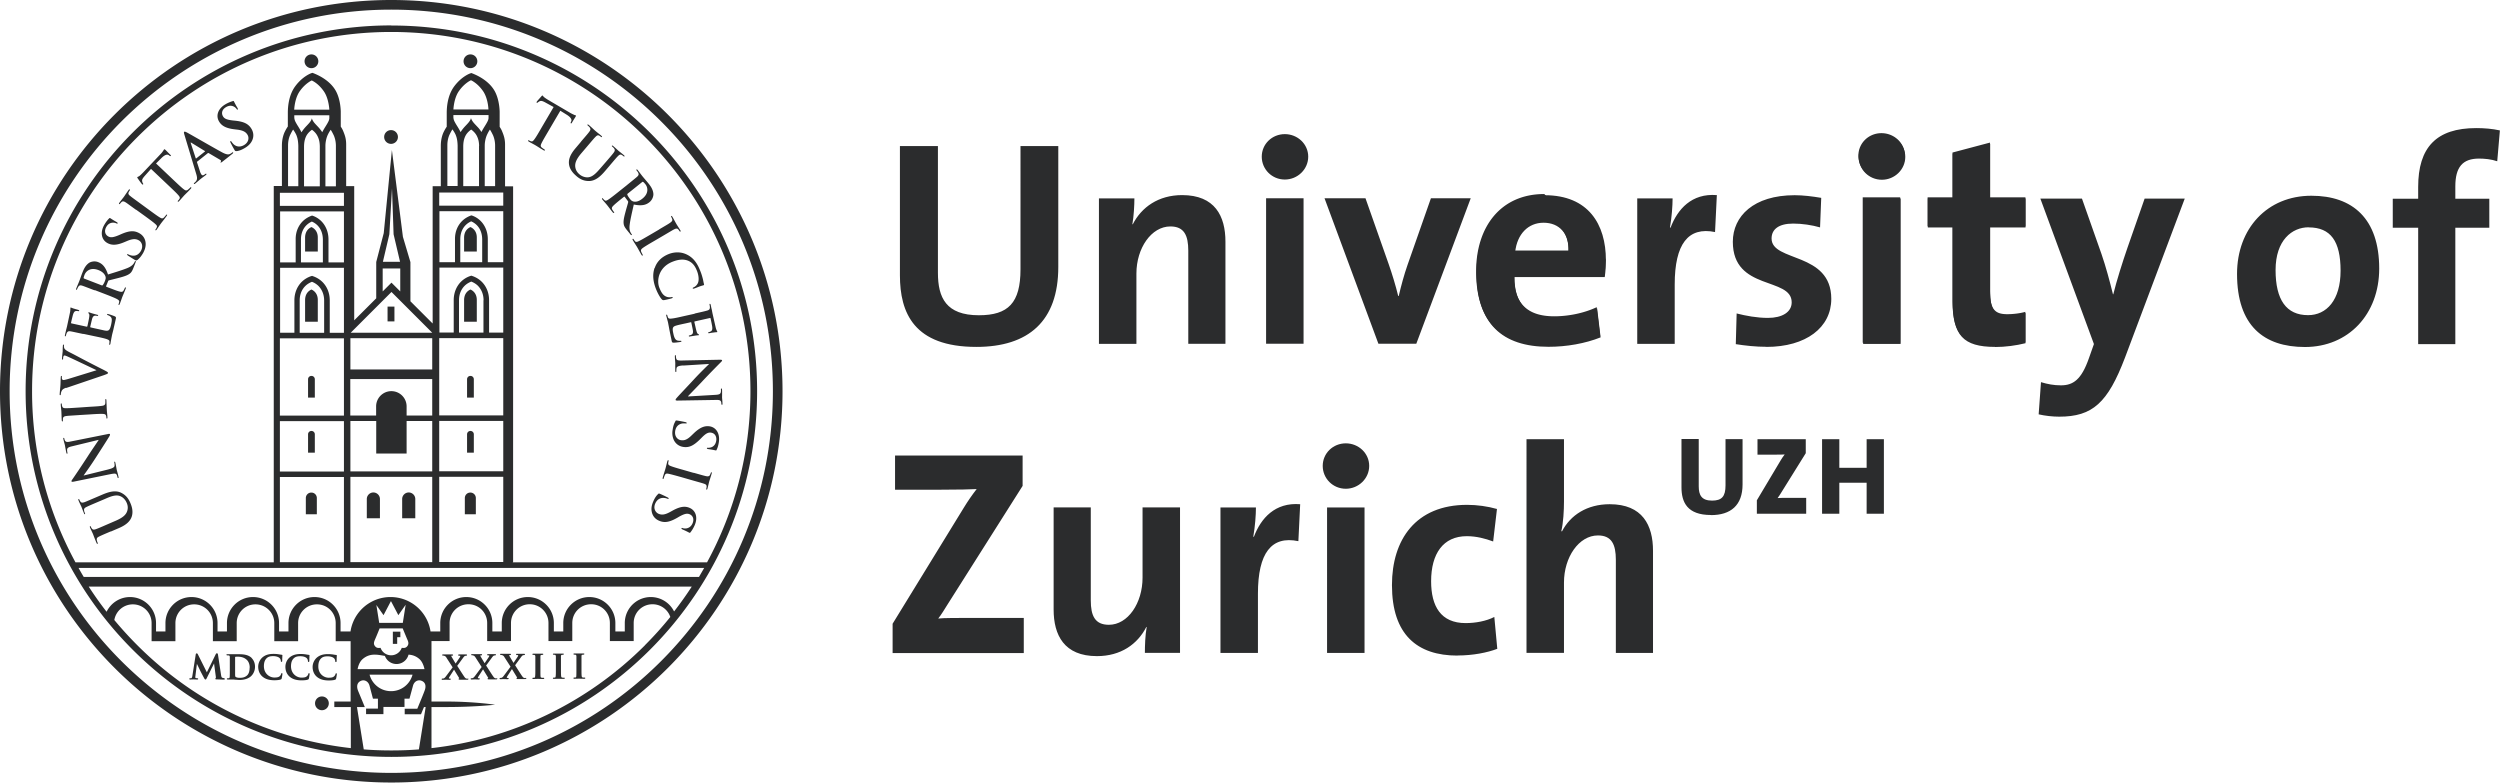
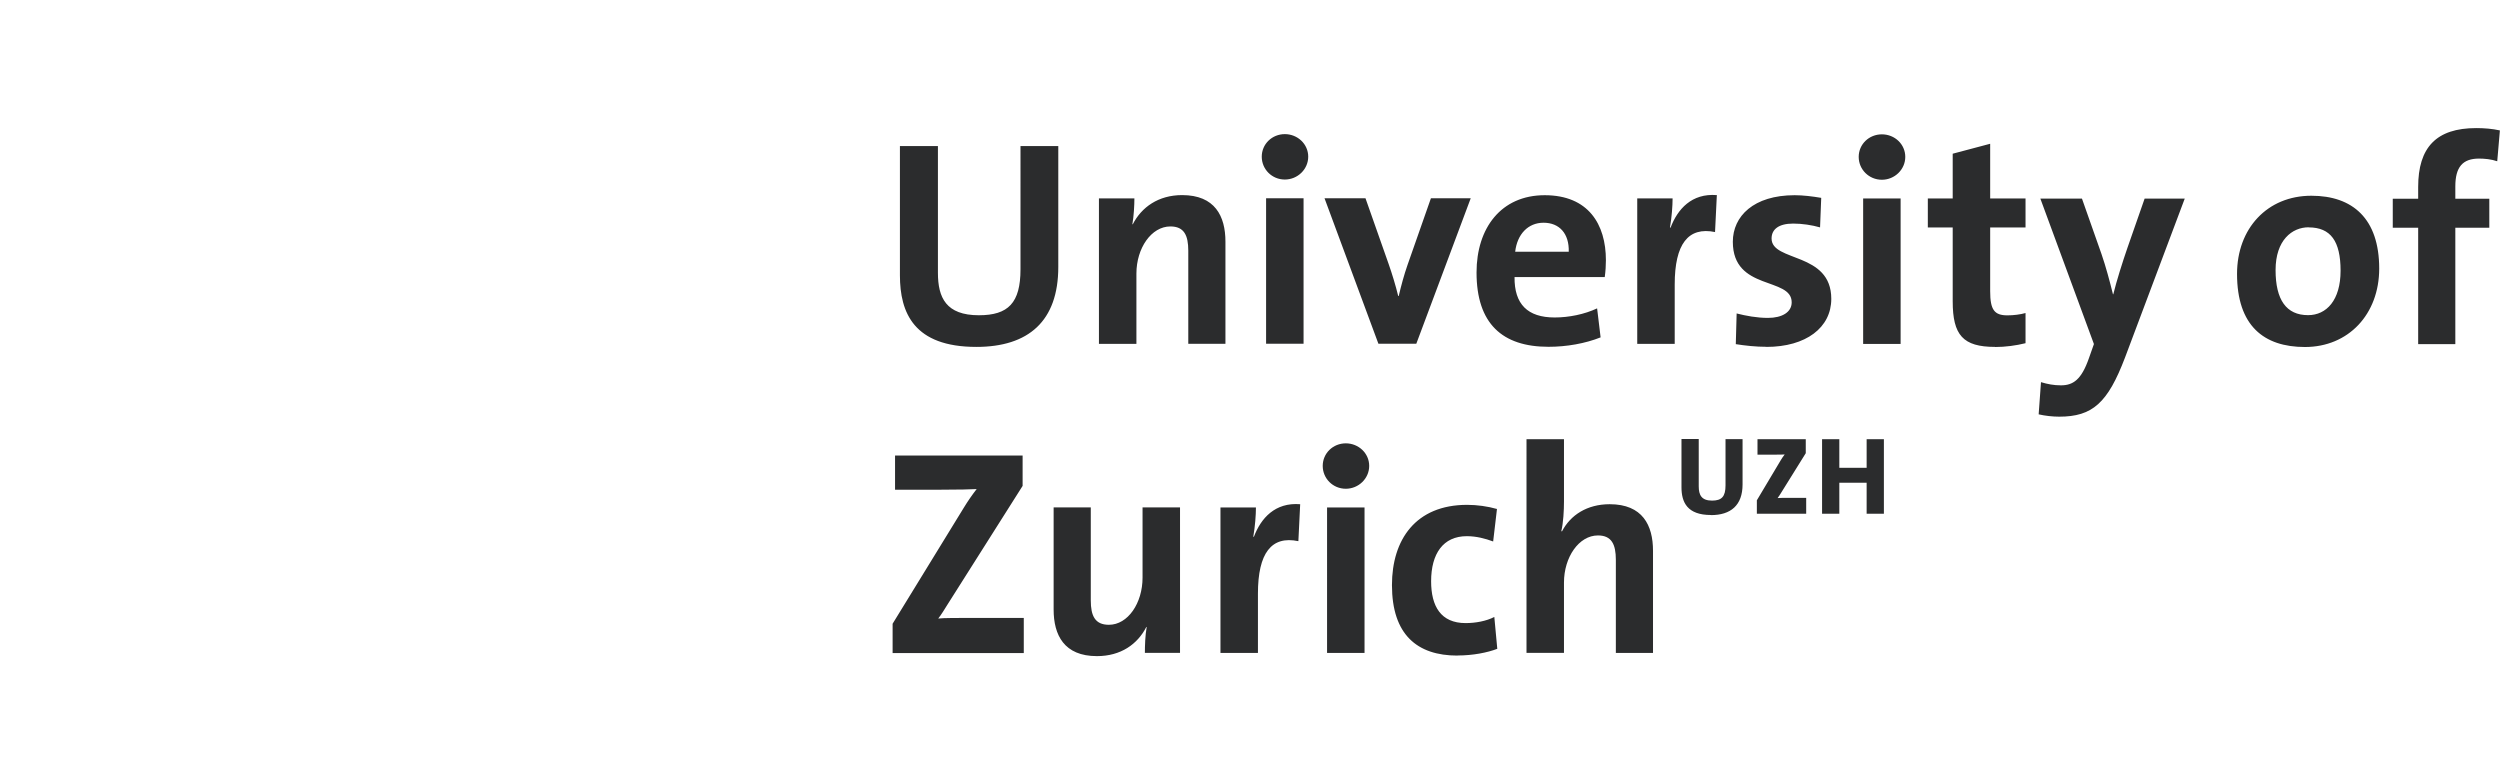
<svg xmlns="http://www.w3.org/2000/svg" id="Layer_2" data-name="Layer 2" viewBox="0 0 236.16 73.93">
  <defs>
    <style>.cls-1{fill:#2b2c2d}</style>
  </defs>
  <g id="Layer_1-2" data-name="Layer 1">
    <path class="cls-1" d="M84.32 61.68v-2.76l6.72-10.95c.39-.64.77-1.19 1.22-1.77-.66.03-1.55.06-3.4.06h-4.31v-3.23H96.6v2.87l-7.11 11.23c-.28.44-.52.86-.86 1.3.47-.06 1.74-.06 4.04-.06h4.04v3.32H84.32Zm23.83 0c0-.63.03-1.71.17-2.43l-.03-.03c-.83 1.63-2.41 2.76-4.67 2.76-3.1 0-4.09-1.99-4.09-4.4v-9.65h3.51v8.79c0 1.44.39 2.3 1.71 2.3 1.8 0 3.18-2.05 3.18-4.45v-6.64h3.54v13.74h-3.32Zm14.49-10.56c-2.54-.53-3.81 1.13-3.81 4.95v5.61h-3.54V47.94h3.35c0 .69-.08 1.8-.25 2.76h.06c.66-1.74 1.99-3.26 4.37-3.07l-.17 3.48Zm4.49-4.95c-1.22 0-2.18-.97-2.18-2.16s.97-2.13 2.18-2.13 2.21.94 2.21 2.13-1 2.16-2.21 2.16m-1.77 1.77h3.54v13.74h-3.54V47.94Zm12.32 13.99c-3.82 0-6.19-1.99-6.19-6.66 0-4.29 2.24-7.58 7.1-7.58.94 0 1.94.14 2.82.39l-.36 3.07c-.75-.28-1.6-.5-2.49-.5-2.24 0-3.37 1.66-3.37 4.26 0 2.35.91 3.95 3.26 3.95.94 0 1.96-.19 2.71-.58l.28 3.01c-.94.36-2.3.63-3.76.63m14.96-.25v-8.79c0-1.44-.39-2.3-1.69-2.3-1.8 0-3.21 2.05-3.21 4.45v6.64h-3.54V41.49h3.54v5.89c0 .83-.06 1.99-.25 2.79l.06.03c.8-1.55 2.38-2.57 4.51-2.57 3.1 0 4.09 1.99 4.09 4.4v9.65h-3.51Zm8.98-13.02c-2.24 0-2.78-1.21-2.78-2.62v-4.56h1.63v4.47c0 .82.26 1.35 1.26 1.35.92 0 1.27-.39 1.27-1.44v-4.37h1.61v4.28c0 1.98-1.12 2.9-2.99 2.9m4.34-.13v-1.27l2.26-3.79c.11-.19.24-.37.37-.54-.19.01-.42.02-1.11.02h-1.46v-1.46h4.56v1.32l-2.39 3.84c-.08.14-.17.25-.27.4.13-.02.53-.02 1.37-.02h1.33v1.5h-4.67Zm10.37 0V45.6h-2.58v2.93h-1.63v-7.04h1.63v2.7h2.58v-2.7h1.63v7.04h-1.63Zm-84.1-15.76c-5.89 0-7.22-3.21-7.22-6.77V13.8h3.59v11.97c0 2.35.77 4.01 3.87 4.01 2.77 0 3.93-1.16 3.93-4.34V13.8h3.57v11.42c0 5.12-2.82 7.55-7.74 7.55m20.02-.3v-8.79c0-1.44-.39-2.29-1.69-2.29-1.8 0-3.21 2.05-3.21 4.45v6.64h-3.54V18.74h3.35c0 .64-.06 1.71-.19 2.43l.03.03c.83-1.63 2.43-2.77 4.67-2.77 3.1 0 4.09 1.99 4.09 4.4v9.65h-3.51Zm9.12-15.51c-1.22 0-2.18-.97-2.18-2.16s.97-2.13 2.18-2.13 2.21.94 2.21 2.13-1 2.16-2.21 2.16m-1.77 1.77h3.54v13.74h-3.54V18.73Zm14.21 13.74h-3.6l-5.09-13.74h3.87l2.18 6.19c.33.94.67 2.05.91 3.04h.05c.22-.94.5-1.99.83-2.93l2.21-6.3h3.76l-5.14 13.74Zm17.78-6.3h-8.52c-.03 2.57 1.24 3.82 3.79 3.82 1.35 0 2.82-.3 4.01-.86l.33 2.74c-1.46.58-3.21.89-4.92.89-4.37 0-6.8-2.19-6.8-7.02 0-4.2 2.32-7.3 6.44-7.3s5.78 2.74 5.78 6.14c0 .47-.03 1.02-.11 1.6m-5.78-5.14c-1.46 0-2.49 1.08-2.68 2.74h5.06c.05-1.71-.88-2.74-2.38-2.74m16.2.88c-2.54-.52-3.81 1.13-3.81 4.95v5.61h-3.54V18.74H158c0 .69-.08 1.8-.25 2.76h.06c.66-1.74 1.99-3.26 4.37-3.07l-.17 3.48Zm4.84 10.84c-1 0-1.99-.11-2.88-.25l.08-2.9c.86.22 1.91.42 2.96.42 1.35 0 2.24-.55 2.24-1.47 0-2.43-5.56-1.05-5.56-5.72 0-2.41 1.96-4.4 5.84-4.4.8 0 1.68.11 2.51.25l-.11 2.79c-.77-.22-1.69-.36-2.54-.36-1.38 0-2.04.55-2.04 1.41 0 2.24 5.64 1.24 5.64 5.7 0 2.71-2.38 4.54-6.14 4.54m10.92-15.79c-1.22 0-2.19-.97-2.19-2.16s.97-2.13 2.19-2.13 2.21.94 2.21 2.13-1 2.16-2.21 2.16M176 18.75h3.54v13.74H176V18.75Zm12.47 14.02c-3.04 0-4.01-1.11-4.01-4.31v-6.97h-2.35v-2.74h2.35v-4.23l3.54-.94v5.17h3.34v2.74H188v6.03c0 1.77.41 2.27 1.63 2.27.58 0 1.22-.08 1.71-.22v2.85c-.88.22-1.91.36-2.88.36m12.28.99c-1.63 4.29-3.07 5.59-6.22 5.59-.61 0-1.35-.08-1.94-.22l.22-3.04c.63.19 1.22.3 1.88.3 1.16 0 1.94-.53 2.65-2.57l.47-1.33-5.06-13.74h3.93l1.85 5.25c.41 1.19.77 2.54 1.08 3.79h.03c.3-1.24.88-3.07 1.33-4.37l1.63-4.67h3.79l-5.64 15.01Zm17-.99c-3.9 0-6.42-2.02-6.42-6.91 0-4.28 2.85-7.38 7.02-7.38 3.9 0 6.41 2.16 6.41 6.88 0 4.31-2.9 7.41-7.02 7.41m.36-11.31c-1.58 0-3.13 1.22-3.13 4.04s1.02 4.26 3.07 4.26c1.74 0 3.07-1.41 3.07-4.2s-.94-4.09-3.01-4.09m17.8-6.25c-.55-.19-1.19-.25-1.71-.25-1.55 0-2.24.8-2.24 2.63v1.16h3.21v2.74h-3.21v11h-3.51v-11h-2.4v-2.74h2.4v-1.11c0-3.73 1.71-5.56 5.48-5.56.75 0 1.52.06 2.24.22l-.25 2.9Z" />
-     <path class="cls-1" d="M10.46 50.2c-.8.34-.95.41-1.11.49-.18.09-.24.17-.2.36 0 .05.04.14.07.21.02.06.03.09-.01.11-.04.02-.06-.01-.1-.1-.12-.28-.25-.62-.31-.78-.05-.13-.21-.45-.29-.64-.03-.08-.04-.12 0-.14.04-.02.06.01.08.06.02.06.04.09.08.15.09.13.2.13.38.07.17-.06.32-.12 1.12-.47l.74-.32c.77-.33 1.02-.62 1.12-.97.09-.32.01-.57-.07-.75-.1-.23-.3-.49-.6-.61-.41-.17-.9.02-1.44.26l-.66.28c-.8.34-.95.41-1.11.49-.18.09-.24.17-.2.36 0 .05.04.14.07.2.02.06.03.09 0 .11-.04.02-.06-.02-.09-.09-.11-.27-.24-.61-.24-.61-.03-.06-.19-.39-.27-.59-.03-.07-.04-.12 0-.13.04-.02.06.01.09.07.02.06.04.09.08.15.09.13.19.13.38.07.17-.06.32-.13 1.12-.47l.56-.24c.59-.25 1.23-.46 1.8-.18.48.24.7.59.85.93.12.28.32.79.14 1.33-.13.37-.43.74-1.2 1.07l-.77.33Zm-.22-5.86c.43-.11.56-.21.58-.33.01-.1 0-.21-.02-.3-.01-.06-.01-.1.02-.1.04 0 .07.04.08.12.08.36.11.59.14.7.01.05.09.31.15.6.02.07.02.12-.03.13-.03 0-.05-.02-.06-.08-.02-.07-.04-.17-.08-.24-.08-.14-.24-.12-.73-.02l-3.33.68c-.11.02-.19.02-.21-.03-.01-.06.05-.13.13-.25.06-.08.78-1.14 1.42-2.13.3-.47.94-1.4 1.01-1.51v-.03l-2.51.61c-.34.08-.44.15-.46.3-.01.09.01.22.03.3.01.07 0 .09-.03.1-.04.01-.06-.05-.08-.13-.06-.29-.11-.56-.13-.68-.01-.06-.08-.27-.14-.55-.02-.07-.02-.13.02-.14.03 0 .06.02.07.09.01.06.02.1.05.16.08.15.21.17.52.1L10.2 41c.12-.03.18-.02.19.03.01.06-.03.14-.08.22-.26.43-.83 1.31-1.28 2.01-.47.74-1.04 1.52-1.12 1.64v.02l2.34-.58Zm-2.77-5.13c-.87.06-1.03.06-1.21.09-.19.02-.29.09-.31.21-.01.06-.01.14-.01.21 0 .06 0 .09-.05.09-.03 0-.05-.04-.06-.13-.01-.22-.02-.58-.03-.75 0-.14-.05-.48-.06-.7 0-.07 0-.12.04-.12.05 0 .06.03.06.09s.01.1.03.17c.04.15.14.19.34.19.18 0 .34 0 1.21-.06l1.01-.07c.56-.03 1.01-.06 1.25-.1.15-.03.25-.07.27-.25 0-.08.01-.21 0-.29 0-.06.01-.09.04-.09.04 0 .06.04.06.11.02.38.03.74.04.89 0 .13.05.49.06.72 0 .07-.01.12-.05.12-.03 0-.05-.02-.05-.09 0-.09-.02-.15-.04-.2-.03-.11-.13-.14-.3-.15-.24-.01-.69.01-1.25.05l-1.01.06Zm-1.23-2.58c-.32.11-.39.21-.46.41-.03.09-.03.18-.04.22 0 .05-.02.07-.06.07-.05 0-.05-.07-.04-.15.02-.3.06-.63.07-.83.01-.14.01-.42.03-.71 0-.07.02-.13.06-.13.04 0 .05.04.04.09 0 .09 0 .18.03.23.03.04.06.06.12.07.07 0 .24-.04.45-.1l2.66-.82v-.02c-.61-.29-2.41-1.15-2.78-1.31-.07-.03-.16-.06-.21-.07-.05 0-.09.02-.11.07-.03.07-.04.15-.04.23 0 .05-.01.1-.05.09-.05 0-.05-.06-.05-.16.02-.29.05-.53.06-.6 0-.1 0-.37.02-.54 0-.07.02-.12.06-.12.04 0 .05.04.04.09 0 .06-.01.18.05.29.05.08.14.17.49.35.52.26.82.43 1.51.79.81.42 1.42.73 1.7.87.32.17.41.21.41.29 0 .07-.09.1-.36.2l-3.59 1.22Zm1.62-5.08c-.85-.18-1.01-.22-1.19-.25-.19-.03-.29 0-.37.17-.02.04-.05.14-.07.21-.01.06-.03.09-.07.09-.04 0-.04-.05-.02-.13.03-.15.07-.31.1-.45.04-.15.07-.27.09-.35.04-.18.28-1.3.3-1.41.01-.11.02-.2.02-.25v-.1c0-.03.03-.03.06-.02.04 0 .1.05.36.12.05.02.3.08.36.11.03.01.06.03.05.07 0 .04-.04.04-.09.03-.04 0-.13-.02-.21-.01-.11.02-.19.06-.28.33-.03.09-.17.68-.19.79 0 .03 0 .04.05.05l1.42.31s.06 0 .07-.03c.03-.12.17-.77.18-.9.02-.14.02-.22-.03-.29-.04-.05-.06-.08-.05-.11 0-.02.02-.04.05-.03.03 0 .12.05.4.13l.37.1c.04.01.11.02.1.07 0 .04-.03.05-.06.04-.06 0-.13-.02-.21-.02-.12 0-.22.06-.29.27-.03.1-.16.66-.19.79 0 .03.02.04.05.05l.44.1c.19.04.71.16.87.19.39.07.49 0 .62-.57.03-.15.08-.38.05-.54-.04-.16-.14-.25-.36-.34-.06-.02-.08-.04-.07-.08.01-.04.06-.04.11-.02.13.03.5.16.61.21.14.07.13.12.08.33-.09.42-.17.73-.22.97-.06.24-.11.41-.14.58-.01.06-.04.19-.06.32-.03.13-.05.28-.07.39-.02.07-.04.11-.08.1-.03 0-.04-.03-.03-.1.02-.08.02-.15.02-.21 0-.12-.11-.17-.27-.23-.23-.08-.67-.17-1.19-.28l-.99-.21Zm1.06-4.13c-.81-.31-.96-.37-1.14-.43-.19-.06-.29-.05-.39.11-.03.04-.07.13-.1.2-.02.06-.05.09-.08.07-.04-.01-.03-.06 0-.14.11-.28.26-.61.3-.73.07-.18.21-.6.28-.76.13-.34.3-.68.61-.9.16-.11.52-.22.87-.08.4.15.7.46.93 1.17.78-.24 1.4-.43 1.86-.62.43-.18.55-.39.6-.46.03-.06.06-.1.07-.14.02-.04.04-.06.07-.05.04.02.04.06.01.12l-.2.51c-.12.3-.19.42-.32.53-.21.18-.54.29-1.07.43-.38.1-.84.21-.94.24-.04.01-.06.04-.07.08l-.19.46s0 .05.03.06l.08.03c.5.19.92.36 1.16.42.16.04.29.06.38-.09.04-.08.1-.19.12-.25.02-.04.04-.06.07-.05.04.01.04.06.01.13-.12.31-.29.7-.32.78-.04.1-.15.44-.24.66-.03.07-.06.1-.09.09-.03-.01-.03-.04-.01-.1.03-.08.04-.15.05-.2.02-.12-.09-.19-.23-.27-.21-.11-.64-.28-1.13-.47l-.94-.36Zm.67-.47c.06.02.08.02.11-.01.08-.1.16-.25.21-.39.08-.21.09-.29.06-.41-.06-.21-.24-.46-.68-.63-.76-.29-1.17.12-1.3.44-.05.13-.08.23-.09.29 0 .04.01.06.06.08l1.63.63Zm3.38-2.39c-.08.06-.11.06-.22 0-.27-.16-.56-.35-.64-.4-.07-.05-.12-.09-.1-.13.03-.04.07-.02.11 0 .07.04.18.08.28.1.43.1.73-.12.91-.43.25-.45.07-.84-.19-.99-.24-.14-.52-.19-1.08.04l-.31.13c-.74.31-1.2.3-1.6.07-.55-.31-.68-1-.29-1.69.18-.32.35-.51.46-.62.04-.04.07-.06.1-.04.07.04.2.14.59.36.11.06.14.1.12.14-.02.04-.06.03-.12 0a.724.724 0 0 0-.4-.06c-.14.02-.37.08-.55.4-.21.37-.12.72.18.89.23.13.47.11 1.02-.12l.18-.08c.8-.35 1.26-.37 1.74-.1.29.16.57.47.6.96.02.34-.1.65-.24.91-.17.29-.33.49-.54.66m-.13-4.74c-.71-.51-.83-.61-.99-.71-.16-.1-.28-.12-.37-.03-.05.04-.1.1-.14.15-.03.05-.06.07-.1.04-.03-.02-.01-.06.04-.14.13-.18.36-.46.45-.59.08-.12.27-.4.4-.58.04-.06.08-.09.11-.07.04.03.03.06 0 .11s-.06.09-.09.15c-.07.14-.02.24.14.36.14.12.27.21.98.73l.82.6c.45.33.82.6 1.03.72.13.08.24.11.36-.02a2 2 0 0 0 .19-.22c.04-.05.07-.06.09-.05.03.02.02.07-.02.12-.22.31-.45.59-.54.71-.08.11-.28.41-.41.59-.04.06-.08.08-.11.06-.02-.02-.02-.05.02-.1.05-.07.08-.13.1-.18.05-.11 0-.19-.13-.3-.18-.17-.54-.43-.99-.76l-.82-.59Zm1.41-3.86-.57.64c-.22.25-.29.37-.26.52.02.1.05.17.08.21s.03.07 0 .09c-.03.03-.06.02-.1-.03-.07-.06-.37-.5-.4-.54-.04-.06-.06-.1-.03-.12.03-.03.11-.04.22-.13.13-.11.28-.26.41-.4l1.56-1.65c.13-.13.2-.24.25-.31.05-.08.07-.12.09-.13.03-.03.06 0 .12.05.09.08.36.37.47.47.04.04.06.08.03.1-.03.03-.06.02-.13-.03l-.05-.04c-.12-.09-.34-.09-.7.27l-.51.51 1.71 1.62c.38.36.71.67.91.82.13.1.24.16.38.05.06-.05.16-.13.22-.2.04-.05.07-.06.1-.03s.01.07-.03.12c-.26.28-.52.53-.63.64l-.48.54c-.05.05-.09.07-.12.04-.02-.02-.02-.05.03-.1.06-.06.1-.12.13-.17.06-.1 0-.21-.12-.34-.16-.19-.49-.5-.87-.86l-1.71-1.62Zm4.36-.7s-.02.03-.01.07l.27.83c.04.15.11.27.15.33.06.08.15.11.29 0l.07-.05c.05-.04.07-.04.1-.02.03.04 0 .07-.04.11-.14.11-.35.26-.49.37-.05.04-.29.25-.52.44-.06.05-.09.06-.12.02-.02-.03-.01-.05.03-.08s.1-.09.13-.12c.18-.19.15-.41.06-.71l-1.12-3.72c-.05-.17-.06-.24-.02-.28.04-.03.1-.01.23.05.31.16 2.48 1.42 3.31 1.87.49.27.67.23.79.17.08-.04.15-.09.2-.13.04-.03.06-.04.09-.01.03.04 0 .08-.17.21-.16.13-.49.39-.85.67-.09.06-.14.1-.16.07-.02-.03-.01-.05.03-.09.02-.03.02-.1-.04-.14l-1.12-.66s-.05-.01-.07 0l-1 .8Zm.74-.95s.02-.03 0-.04l-1.29-.79s-.04-.03-.05-.02c-.01.01 0 .04 0 .06l.47 1.43s.03.03.04.02l.83-.66Zm2.98-.04c-.1.01-.13 0-.19-.11-.16-.27-.32-.58-.36-.66-.04-.08-.06-.14-.02-.16.04-.03.08.01.1.05.04.06.12.16.19.23.32.3.7.26 1 .08.44-.26.48-.69.33-.95-.14-.24-.35-.42-.95-.5l-.33-.04c-.79-.1-1.19-.34-1.42-.74-.32-.54-.1-1.2.59-1.61.32-.19.56-.26.71-.31.05-.02.08-.02.1.02.04.06.1.22.33.6.06.11.07.16.03.18-.03.02-.07 0-.1-.06a.764.764 0 0 0-.32-.25c-.13-.05-.36-.11-.68.08-.37.22-.46.56-.29.86.13.23.35.33.94.4l.2.02c.86.09 1.28.31 1.56.78.17.29.26.69.04 1.13-.15.3-.4.51-.67.67-.29.17-.53.27-.8.3m29.97-4.17-.75-.41c-.29-.16-.43-.2-.56-.14-.09.04-.15.09-.19.12-.03.03-.06.04-.09.03-.03-.02-.03-.05 0-.11.05-.08.41-.47.44-.51.05-.06.09-.08.11-.06.04.02.06.1.18.18.13.1.32.22.48.31l1.96 1.15c.16.09.28.14.36.18.08.03.13.04.15.05.03.02.02.05-.02.13-.06.1-.28.44-.35.57-.03.05-.06.07-.09.05-.04-.02-.03-.05 0-.13l.03-.06c.07-.13.01-.35-.42-.62l-.61-.38-1.19 2.03c-.27.46-.5.85-.6 1.07-.07.15-.1.27.04.38.06.05.17.12.24.17.05.03.07.06.06.09-.02.03-.07.03-.12 0-.33-.19-.63-.39-.77-.47-.11-.07-.43-.23-.63-.35-.06-.04-.09-.07-.07-.11.01-.02.04-.03.1 0 .07.04.14.07.19.08.11.04.2-.05.3-.19.15-.19.38-.59.64-1.04l1.19-2.03Zm2.59 3.26c.57-.66.67-.78.78-.93.12-.16.14-.26.03-.41-.03-.04-.1-.11-.16-.16-.05-.04-.07-.07-.04-.1.03-.03.06-.01.13.04.23.2.49.45.62.56.1.09.39.31.55.45.06.06.09.09.06.12-.02.03-.06.02-.1-.02-.05-.04-.08-.06-.14-.1-.14-.08-.23-.03-.37.11-.13.13-.23.25-.8.92l-.52.61c-.54.63-.64 1.01-.58 1.36.06.33.24.52.39.65.19.16.48.3.8.28.44-.03.79-.41 1.18-.86l.47-.54c.57-.66.67-.78.78-.93.12-.16.14-.26.03-.41-.03-.04-.1-.11-.15-.15-.05-.04-.07-.07-.04-.1.03-.03.06-.01.12.04.22.19.49.44.49.44.05.04.34.27.51.41.06.05.08.09.06.12-.03.03-.06.02-.11-.03-.05-.04-.08-.06-.14-.1-.14-.08-.23-.03-.37.11-.13.13-.23.25-.8.92l-.4.47c-.41.48-.9.96-1.54.96-.54 0-.89-.22-1.17-.46-.23-.2-.64-.57-.71-1.13-.05-.39.06-.85.6-1.49l.54-.64Zm4.35 4.1c.68-.55.8-.65.94-.77.14-.13.19-.22.1-.4-.02-.04-.08-.12-.13-.18-.04-.05-.05-.08-.02-.11.03-.02.07 0 .12.07.19.24.4.53.48.62.12.15.41.48.52.62.23.28.44.6.47.98.02.19-.07.56-.37.8-.33.27-.75.37-1.48.22-.18.8-.33 1.43-.39 1.92-.06.46.06.67.1.74.03.06.06.1.09.14.03.04.03.06 0 .08-.04.03-.07 0-.11-.05l-.34-.42c-.2-.25-.27-.38-.3-.55-.05-.28.02-.61.16-1.14.1-.38.24-.83.26-.94 0-.04 0-.08-.03-.11l-.3-.4s-.04-.03-.07 0l-.06.05c-.42.33-.77.62-.94.79-.12.12-.19.22-.1.37.04.07.12.18.16.23.03.03.03.06 0 .08-.03.02-.07 0-.12-.05-.21-.26-.46-.6-.52-.67-.07-.09-.31-.36-.45-.53-.05-.06-.06-.1-.03-.13.02-.02.05-.01.09.04.05.07.11.11.15.15.09.08.21.02.35-.07.2-.13.56-.41.97-.74l.79-.63Zm.07.81c-.05.04-.06.06-.05.11.04.12.14.26.23.38.14.18.21.22.33.26.21.06.52.02.88-.28.63-.51.48-1.08.27-1.34-.09-.11-.16-.19-.21-.22a.075.075 0 0 0-.09 0l-1.36 1.09Zm2.97 3.38c.75-.44.89-.52 1.04-.63.16-.11.22-.21.18-.33-.02-.06-.05-.13-.08-.19-.03-.05-.04-.09 0-.11.03-.02.06.02.11.1.11.19.28.51.36.65.07.12.26.41.37.59.04.06.05.11.02.13-.04.02-.07 0-.1-.05s-.06-.09-.1-.14c-.1-.12-.21-.11-.39-.02-.16.08-.3.17-1.05.61l-.87.51c-.48.28-.87.51-1.07.66-.12.09-.19.18-.13.34.03.07.09.19.13.26.03.05.03.09 0 .1-.03.02-.07-.01-.1-.06-.19-.33-.36-.65-.44-.78-.07-.11-.27-.42-.38-.61-.04-.06-.04-.11 0-.13.02-.01.05 0 .09.06.04.08.09.13.12.17.08.09.18.07.33 0 .22-.1.61-.33 1.09-.61l.87-.51Zm-.43 3.65c.24-.71.78-1.09 1.29-1.3.36-.15 1.03-.3 1.71.02.51.24.93.65 1.25 1.44.14.33.2.53.27.79.06.21.08.4.13.57.02.06 0 .09-.03.11-.04.02-.11.03-.3.09-.18.06-.47.19-.58.22-.08.03-.13.03-.15-.01-.02-.04.02-.07.09-.1a.8.8 0 0 0 .4-.41c.11-.25.09-.72-.12-1.21-.19-.46-.43-.71-.74-.86-.51-.24-1.06-.13-1.58.08-1.26.52-1.49 1.74-1.2 2.45.19.47.37.74.7.85.14.05.32.05.42.03.09-.02.12-.02.13.02.02.04-.02.06-.06.08-.06.03-.55.15-.75.18-.1.01-.14 0-.21-.07-.17-.18-.38-.56-.52-.9-.3-.73-.39-1.4-.17-2.06m3.78 4.3c.85-.19 1.01-.23 1.18-.28.19-.05.27-.12.27-.31 0-.05-.01-.14-.03-.22-.01-.06-.01-.1.03-.11.04 0 .06.03.08.11.03.15.06.31.1.45.03.15.05.28.07.36.04.18.29 1.29.32 1.4.03.1.07.19.09.23.01.03.04.06.04.09s-.02.04-.04.04c-.04 0-.11 0-.37.04-.06 0-.31.05-.38.06-.03 0-.06 0-.07-.04 0-.04.02-.06.07-.07.04 0 .13-.04.19-.08.09-.06.15-.13.12-.42-.01-.1-.13-.69-.16-.8 0-.03-.02-.03-.06-.03l-1.42.32s-.06.02-.05.05c.03.12.17.77.21.89.04.13.08.21.14.25.05.03.09.04.09.07 0 .02 0 .04-.04.05-.03 0-.13 0-.42.05-.11.02-.34.05-.38.06-.04.01-.11.02-.12-.03 0-.04.01-.06.04-.06.06-.02.13-.03.2-.07.11-.05.17-.15.15-.36-.01-.11-.13-.67-.16-.8 0-.03-.03-.03-.06-.02l-.44.1c-.19.04-.71.15-.87.2-.38.1-.45.21-.32.78.03.15.09.38.19.51s.23.17.47.16c.06 0 .09 0 .1.04.01.04-.03.06-.09.07-.13.03-.52.07-.64.07-.16 0-.17-.06-.21-.27-.09-.42-.15-.73-.2-.97-.04-.24-.08-.42-.11-.59-.01-.06-.04-.19-.08-.32-.03-.13-.07-.27-.1-.38-.02-.07 0-.12.03-.12s.05.01.07.08c.02.08.04.15.07.2.05.11.18.11.34.09.24-.02.68-.12 1.2-.24l.99-.22Zm-1.06 4.9c-.45.03-.59.11-.63.22-.03.1-.03.21-.03.3 0 .06 0 .1-.04.1-.05 0-.06-.05-.06-.13-.01-.37 0-.6 0-.71 0-.05-.03-.32-.04-.62 0-.07 0-.13.05-.13.03 0 .05.03.05.09 0 .08.01.18.04.26.05.15.22.17.72.15l3.4-.07c.12 0 .2.01.2.07 0 .06-.07.12-.17.22-.07.07-.98.98-1.78 1.84-.38.4-1.17 1.21-1.26 1.31v.03l2.57-.15c.35-.02.46-.07.51-.21.03-.09.03-.22.02-.3 0-.07.01-.09.05-.09.05 0 .05.06.06.15.01.3 0 .57 0 .7 0 .06.03.28.04.56 0 .08 0 .13-.05.13-.03 0-.05-.03-.06-.1 0-.06 0-.1-.02-.17-.05-.16-.17-.2-.5-.19l-3.62.06c-.13 0-.18-.02-.18-.07 0-.06.06-.13.12-.2.33-.37 1.06-1.13 1.63-1.75.6-.65 1.29-1.31 1.4-1.42v-.02l-2.41.15Zm-.77 5.29c.05-.09.08-.1.21-.08.31.05.65.12.74.14.08.02.14.04.14.09 0 .05-.06.05-.1.04-.07-.01-.2 0-.3 0-.44.07-.64.38-.69.73-.07.51.24.81.54.85.28.04.55 0 .99-.43l.24-.23c.58-.55 1.01-.71 1.47-.65.63.09 1 .68.89 1.47-.05.37-.14.6-.21.74-.02.05-.04.08-.08.07-.07-.01-.24-.06-.68-.12-.12-.02-.17-.04-.16-.09 0-.04.04-.05.11-.04.05 0 .23 0 .4-.09.12-.07.31-.21.37-.58.06-.42-.15-.71-.49-.76-.26-.04-.48.06-.9.49l-.14.14c-.62.61-1.04.8-1.58.72-.33-.05-.7-.23-.91-.68a1.62 1.62 0 0 1-.1-.94c.05-.33.12-.58.27-.81m1.72 4.87c.84.24.99.28 1.17.32.19.04.3.01.36-.1.03-.06.06-.13.08-.19.02-.06.04-.09.08-.07.03.01.03.06 0 .14-.06.21-.17.55-.22.71-.04.14-.11.47-.17.68-.02.07-.04.11-.08.1-.04-.01-.05-.05-.03-.1.02-.06.02-.1.03-.17.01-.16-.07-.23-.26-.29-.17-.06-.33-.1-1.17-.34l-.97-.28c-.54-.15-.97-.27-1.22-.32-.15-.03-.26-.02-.33.14-.03.08-.08.19-.1.28-.02.06-.04.08-.07.08-.04-.01-.04-.06-.03-.12.1-.36.22-.71.26-.86.04-.13.12-.48.18-.7.02-.07.05-.11.09-.09.03 0 .04.03.02.1a.88.88 0 0 0-.03.2c0 .12.08.18.23.24.22.09.66.22 1.2.37l.97.28Zm-3.38 2.02c.07-.07.11-.07.22-.02.29.12.6.28.68.32.08.04.13.08.11.12-.02.05-.07.03-.11.01-.07-.03-.19-.06-.29-.07-.44-.05-.72.2-.86.52-.21.47.02.84.3.97.26.11.53.14 1.07-.15l.29-.16c.7-.38 1.16-.43 1.59-.24.58.25.79.91.47 1.64-.15.34-.3.54-.39.66-.03.04-.06.06-.1.05-.07-.03-.21-.12-.62-.3-.12-.05-.15-.08-.13-.13.02-.04.05-.04.12-.01.05.02.22.06.41.01.13-.04.36-.12.51-.46.17-.39.04-.72-.27-.86-.24-.1-.48-.06-1 .23l-.17.1c-.75.43-1.22.5-1.72.28-.31-.13-.62-.4-.7-.89-.06-.34.03-.65.15-.93.13-.3.27-.53.47-.71M21.2 64.06s-.09 0-.18-.03c-.08-.02-.11-.09-.14-.28l-.29-1.92c-.01-.07-.05-.12-.1-.12s-.08.04-.11.09l-.84 1.71-.84-1.68c-.04-.09-.08-.11-.12-.11-.05 0-.08.04-.09.1l-.32 2.03c-.01.1-.05.21-.11.22h-.1c-.04 0-.07.02-.08.06 0 .05.05.06.08.06.1 0 .26-.01.32-.01s.2.01.34.01c.04 0 .1 0 .1-.06 0-.04-.04-.06-.08-.06-.03 0-.05 0-.11-.01-.05-.01-.08-.02-.08-.07s0-.09.01-.14l.14-1.14c.11.22.27.55.29.6.04.09.29.56.37.71.05.09.08.16.15.17.06 0 .08-.05.15-.19l.66-1.33.17 1.28V64.06c-.02 0-.05.02-.05.06 0 .04.04.06.12.06.13 0 .58.02.67.02.05 0 .1 0 .11-.06 0-.04-.04-.06-.08-.06m2.62-1.92c-.36-.36-.91-.36-1.31-.36h-.98c-.04 0-.09 0-.1.05 0 .04.05.06.08.06h.12c.1.03.11.04.12.15v1.21c0 .29 0 .53-.01.66-.01.09-.03.13-.08.14h-.11c-.05 0-.08.03-.08.06 0 .04.05.06.09.06h.4c.08 0 .2 0 .32.02.13 0 .27.02.39.02.6 0 .95-.22 1.1-.37.19-.18.36-.49.36-.88 0-.38-.15-.64-.31-.81m-.2.9c0 .32-.07.59-.26.75-.19.16-.4.21-.68.21-.25 0-.37-.07-.4-.11-.02-.02-.03-.13-.03-.2v-1.63c0-.03 0-.03.02-.04.01-.01.13-.02.19-.02.25 0 .59.03.88.29.14.12.29.37.29.75m3.04.5s-.06.04-.07.08c-.01.05-.05.14-.1.19-.12.13-.27.16-.55.16-.42 0-.97-.34-.98-1.06 0-.3.06-.59.29-.79.14-.12.31-.17.59-.17s.5.08.6.18c.08.07.11.18.12.27 0 .04 0 .09.06.09s.07-.06.07-.1c0-.06 0-.23.01-.34 0-.11.01-.14.01-.17s-.03-.06-.07-.06c-.09-.01-.2-.03-.32-.05a3.18 3.18 0 0 0-.47-.03c-.48 0-.8.13-1.04.34a1.2 1.2 0 0 0-.39.87c0 .3.09.67.41.94.3.25.68.34 1.12.34.21 0 .46-.02.59-.07.06-.02.09-.05.1-.11.03-.11.07-.38.07-.42 0-.03-.01-.08-.06-.08m2.57 0s-.06.04-.07.08c0 .05-.05.14-.1.19-.12.13-.27.16-.55.16-.42 0-.97-.34-.98-1.06 0-.3.06-.59.29-.79.14-.12.31-.17.59-.17.29 0 .5.08.6.18.08.07.11.18.12.27 0 .04 0 .09.06.09s.07-.06.07-.1c0-.06 0-.23.01-.34 0-.11.01-.14.01-.17s-.03-.06-.07-.06c-.09-.01-.2-.03-.32-.05a3.18 3.18 0 0 0-.47-.03c-.48 0-.8.13-1.04.34-.31.28-.38.65-.38.87 0 .3.09.67.41.94.3.25.68.34 1.12.34.21 0 .46-.02.59-.07.06-.02.09-.05.1-.11.03-.11.07-.38.07-.42 0-.03-.01-.08-.06-.08m2.57 0s-.06.04-.07.08c0 .05-.05.14-.1.19-.12.13-.27.16-.55.16-.42 0-.97-.34-.97-1.06 0-.3.06-.59.29-.79.14-.12.31-.17.59-.17s.5.08.6.18c.08.07.11.18.12.27 0 .04 0 .09.06.09s.07-.06.07-.1c0-.06 0-.23.01-.34 0-.11.01-.14.01-.17s-.03-.06-.07-.06c-.09-.01-.2-.03-.32-.05a3.18 3.18 0 0 0-.47-.03c-.48 0-.8.13-1.04.34a1.2 1.2 0 0 0-.39.87c0 .3.09.67.41.94.3.25.68.34 1.12.34.21 0 .46-.02.59-.07.06-.02.09-.05.1-.11.03-.11.07-.38.07-.42 0-.03-.01-.08-.06-.08m12.42.52s-.08 0-.12-.02a.266.266 0 0 1-.16-.12c-.08-.09-.58-.89-.71-1.08l.52-.71c.1-.14.16-.21.22-.23.04-.01.08-.02.11-.02.04 0 .08-.02.08-.06 0-.05-.05-.06-.09-.06h-.65c-.04 0-.09 0-.1.06 0 .04.04.06.07.06h.09c.03 0 .04.02.04.03 0 .02-.01.06-.03.1-.05.08-.3.45-.41.61-.12-.2-.25-.41-.38-.64a.2.2 0 0 1-.03-.08s0-.01.02-.02h.07c.03 0 .08-.02.08-.06 0-.05-.05-.06-.09-.06h-.85c-.04 0-.08 0-.09.05 0 .03.02.06.06.06.03 0 .08 0 .13.02.11.03.17.09.24.22l.56.87-.62.83c-.11.15-.16.19-.24.22-.04.01-.09.01-.11.01-.04 0-.07.03-.07.06 0 .04.04.06.07.06h.06c.05 0 .21-.01.27-.01.08 0 .29.01.31.01h.06s.09 0 .09-.06c0-.04-.03-.06-.07-.06h-.07c-.02 0-.03-.01-.04-.03 0-.02.02-.06.04-.11l.45-.7c.14.23.31.51.49.8v.02c-.03 0-.06.03-.06.07.01.06.06.05.14.06h.7s.08-.01.09-.06c0-.04-.03-.06-.07-.06m2.73 0s-.08 0-.12-.02a.266.266 0 0 1-.16-.12c-.08-.09-.58-.89-.71-1.08l.52-.71c.1-.14.16-.21.22-.23.04-.01.08-.02.11-.02.04 0 .08-.02.08-.06 0-.05-.05-.06-.08-.06h-.65c-.04 0-.09 0-.1.06 0 .04.04.06.07.06h.09c.03 0 .04.02.04.03 0 .02 0 .06-.03.1-.05.08-.3.45-.41.61-.12-.2-.25-.41-.38-.64a.2.2 0 0 1-.03-.08s0-.01.02-.02h.07c.03 0 .08-.02.08-.06 0-.05-.05-.06-.09-.06h-.85c-.04 0-.08 0-.09.05 0 .03.03.06.06.06s.08 0 .13.02c.11.03.16.09.24.22l.56.87-.62.83c-.11.15-.16.19-.24.22-.04.01-.09.01-.11.01-.04 0-.07.03-.07.06 0 .04.04.06.07.06h.06c.05 0 .21-.01.27-.01.08 0 .29.01.31.01h.06s.09 0 .09-.06c0-.04-.03-.06-.07-.06h-.07c-.02 0-.04-.01-.04-.03 0-.02.01-.06.04-.11l.45-.7c.14.23.31.51.49.8v.02c-.03 0-.06.03-.06.07 0 .06.06.05.14.06h.69s.08-.01.09-.06c0-.04-.03-.06-.07-.06m2.73 0s-.08 0-.12-.02a.266.266 0 0 1-.16-.12c-.08-.09-.58-.89-.7-1.08l.52-.71c.1-.14.16-.21.22-.23.04-.01.08-.02.11-.02.04 0 .08-.02.08-.06 0-.05-.05-.06-.09-.06h-.65c-.04 0-.09 0-.1.06 0 .04.04.06.07.06h.09c.03 0 .04.02.04.03 0 .02-.01.06-.03.1-.05.08-.3.45-.41.61-.12-.2-.25-.41-.38-.64a.2.2 0 0 1-.03-.08s0-.01.02-.02h.07c.03 0 .08-.02.08-.06 0-.05-.05-.06-.09-.06h-.85c-.04 0-.09 0-.09.05 0 .03.03.06.06.06s.08 0 .13.02c.11.03.17.09.24.22l.56.87-.62.83c-.11.15-.16.19-.24.22-.04.01-.09.01-.11.01-.04 0-.07.03-.07.06 0 .04.04.06.07.06h.06c.05 0 .21-.01.27-.01.08 0 .29.01.31.01h.06s.09 0 .09-.06c0-.04-.03-.06-.07-.06h-.07c-.02 0-.04-.01-.04-.03s.02-.07.04-.11l.45-.7c.14.23.31.51.49.8v.02c-.03 0-.06.03-.06.07.01.06.06.05.14.06h.7s.08-.01.09-.06c0-.04-.03-.06-.07-.06m1.68 0s-.12 0-.16-.01c-.09-.02-.09-.04-.11-.12-.01-.13-.01-.38-.01-.68v-1.21c.01-.11.02-.13.1-.14.04 0 .06-.01.09-.01s.08-.02.08-.06c0-.05-.05-.05-.09-.05h-.84c-.05 0-.09 0-.1.05 0 .04.04.06.08.06s.08 0 .11.01c.06.02.08.04.09.14v1.21c0 .3 0 .55-.02.67-.01.09-.02.11-.07.13h-.11c-.05 0-.08.03-.08.06 0 .05.05.06.09.06.13 0 .35-.01.42-.01.09 0 .31.01.52.01.04 0 .09-.01.09-.06 0-.03-.03-.06-.08-.06m1.95 0s-.12 0-.16-.01c-.09-.02-.09-.04-.11-.12-.02-.13-.02-.38-.02-.68V62c.01-.11.02-.13.1-.14.04 0 .06-.01.09-.01s.08-.02.08-.06c0-.05-.05-.05-.09-.05h-.84c-.05 0-.09 0-.1.05 0 .04.04.06.08.06s.08 0 .11.01c.06.02.08.04.09.14v1.21c0 .3 0 .55-.02.67-.01.09-.02.11-.07.13h-.11c-.05 0-.08.03-.08.06 0 .05.05.06.09.06.13 0 .35-.01.42-.01.09 0 .31.01.52.01.04 0 .09-.01.09-.06 0-.03-.03-.06-.08-.06m1.95 0s-.12 0-.16-.01c-.09-.02-.09-.04-.11-.12-.02-.13-.02-.38-.02-.68v-1.21c.01-.11.02-.13.1-.14.04 0 .06-.01.09-.01s.08-.02.08-.06c0-.05-.05-.05-.09-.05h-.84c-.05 0-.09 0-.1.05 0 .04.04.06.08.06s.08 0 .11.01c.06.02.08.04.09.14v1.21c0 .3 0 .55-.01.67-.01.09-.02.11-.08.13h-.11c-.05 0-.08.03-.08.06 0 .05.05.06.09.06.13 0 .35-.01.42-.01.09 0 .31.01.52.01.04 0 .08-.01.09-.06 0-.03-.03-.06-.08-.06M35.89 48.96v-1.82c0-.34-.28-.62-.62-.62s-.62.28-.62.62v1.82h1.24Zm3.34 0v-1.82c0-.34-.28-.62-.62-.62s-.62.28-.62.62v1.82h1.24Zm-2.29-36.67c-.36 0-.65.29-.65.65s.29.65.65.65.65-.29.65-.65-.29-.65-.65-.65m-.33 18.07h.65v-1.4h-.65v1.4Zm-6.2 35.43c-.36 0-.65.29-.65.65s.29.65.65.65.65-.29.65-.65-.29-.65-.65-.65m-.39-35.4v-2.06c0-.48-.24-.82-.6-.98-.36.16-.59.49-.6.98v2.06h1.19Zm0-6.63v-1.33c0-.48-.24-.82-.6-.98-.36.16-.59.49-.6.98v1.33h1.19Zm-.28 13.8v-1.73c0-.18-.14-.32-.32-.32s-.32.14-.32.32v1.73h.64Zm0 5.2v-1.73c0-.18-.14-.32-.32-.32s-.32.14-.32.32v1.73h.64Zm.19 5.82v-1.53c0-.29-.23-.52-.52-.52s-.52.23-.52.52v1.53h1.04Zm-.51-43.44c-.36 0-.65.29-.65.65s.29.65.65.65.65-.29.65-.65-.29-.65-.65-.65m15.62 25.25v-2.06c0-.48-.24-.82-.6-.98-.36.16-.59.49-.6.98v2.06h1.19Zm0-6.63v-1.33c0-.48-.24-.82-.6-.98-.36.16-.59.49-.6.98v1.33h1.19Zm-.28 13.8v-1.73c0-.18-.14-.32-.32-.32s-.32.14-.32.32v1.73h.64Zm0 5.2v-1.73c0-.18-.14-.32-.32-.32s-.32.14-.32.32v1.73h.64Zm.19 5.82v-1.53c0-.29-.23-.52-.52-.52s-.52.23-.52.52v1.53h1.04Zm-.51-43.44c-.36 0-.65.29-.65.65s.29.65.65.65.65-.29.65-.65-.29-.65-.65-.65m107.22 19.33c0 .47-.03 1.02-.11 1.6h-8.52c-.03 2.57 1.24 3.81 3.79 3.81 1.35 0 2.82-.3 4.01-.86l.33 2.74c-1.46.58-3.21.89-4.92.89-4.37 0-6.8-2.18-6.8-7.02 0-4.2 2.32-7.3 6.44-7.3m-.11 2.6c-1.47 0-2.49 1.08-2.68 2.74h5.06c.06-1.71-.88-2.74-2.38-2.74m31.96-4.06c-1.22 0-2.18-.97-2.18-2.16s.97-2.13 2.18-2.13 2.21.94 2.21 2.13-1 2.16-2.21 2.16m-1.77 1.77h3.54v13.74h-3.54V18.64Zm12.49 14.02c-3.04 0-4.01-1.11-4.01-4.31v-6.97h-2.35v-2.74h2.35v-4.23l3.54-.94v5.17h3.35v2.74h-3.35v6.03c0 1.77.42 2.27 1.63 2.27.58 0 1.22-.08 1.71-.22v2.85c-.89.22-1.91.36-2.87.36M0 36.96C0 16.55 16.55 0 36.96 0s36.96 16.55 36.96 36.96-16.55 36.96-36.96 36.96S0 57.38 0 36.96m11.47-25.49C4.95 18 .91 27.01.91 36.96s4.03 18.97 10.56 25.49S27 73.01 36.96 73.01s18.97-4.03 25.49-10.56c6.53-6.53 10.56-15.53 10.56-25.49s-4.03-18.97-10.56-25.49C55.93 4.95 46.92.91 36.96.91S18 4.95 11.47 11.47m26.05 48.72h.3v-.52h-.71v1.15h.41v-.63ZM36.96 2.4C17.88 2.41 2.42 17.87 2.42 36.95S17.89 71.5 36.97 71.5s34.55-15.47 34.55-34.55S56.04 2.41 36.96 2.41m-3.82 63.86h-1.56v.52h1.56v3.88a33.843 33.843 0 0 1-20.17-9.72c-.76-.76-1.48-1.55-2.17-2.38.14-.84.87-1.48 1.75-1.48.98 0 1.77.79 1.77 1.77v1.71h2.25v-1.71c0-.98.79-1.77 1.77-1.77s1.77.79 1.77 1.77v1.71h2.25v-1.71c0-.98.79-1.77 1.77-1.77s1.78.79 1.78 1.77v1.71h2.25v-1.71c0-.98.79-1.77 1.78-1.77s1.77.79 1.77 1.77v1.71h1.41v5.71Zm6.44 4.52c-.86.07-1.73.1-2.61.1s-1.75-.03-2.61-.1l-.64-4h.74c-.18-.44-.5-1.21-.63-1.52-.2-.5-.05-.83.28-.96.32-.13.69.05.8.48l.32 1.21h.47v.94h-1.12v.52h1.64v-.68h1.99V66h.47l.33-1.21c.11-.43.48-.61.81-.48.34.13.48.46.28.96-.05.14-.14.36-.24.61l-.44 1.07h-1.19v.52h1.54l.28-.68h.16l-.64 4Zm-3.69-11.43h2.15c.08.2.29.7.41.99.09.2.2.42.06.64-.16.26-.38.22-.53.21h-.03a1.063 1.063 0 0 1-2 0h-.03c-.15.01-.36.05-.53-.21-.14-.22-.02-.44.06-.64.13-.29.33-.79.41-.99m-.32-2.23.69.98.7-1.33.7 1.33.69-.98-.27 1.71h-2.23l-.27-1.71Zm.82 4.83a1.168 1.168 0 0 0 2.23-.12c.34.02.68.12 1.01.4.32.27.45.74.5.97h-6.32c.04-.23.17-.7.5-.97.69-.58 1.4-.39 2.08-.28m2.61 1.77c-.24.9-1.05 1.56-2.03 1.56s-1.79-.66-2.03-1.56h4.06Zm21.96-2.78a33.843 33.843 0 0 1-20.17 9.72v-3.88h1.43c2.66 0 4.58-.22 4.58-.22s-1.98-.3-4.58-.3h-1.43v-5.71h1.71v-1.71c0-.98.79-1.77 1.78-1.77s1.77.79 1.77 1.77v1.71h2.25v-1.71c0-.98.79-1.77 1.77-1.77s1.77.79 1.77 1.77v1.71h2.25v-1.71c0-.98.79-1.77 1.78-1.77s1.77.79 1.77 1.77v1.71h2.25v-1.71c0-.98.79-1.77 1.78-1.77.78 0 1.44.5 1.68 1.2-.75.93-1.55 1.82-2.4 2.67m2.78-3.14a2.457 2.457 0 0 0-4.68 1.05v.79h-.89v-.79c0-1.36-1.1-2.46-2.46-2.46s-2.46 1.1-2.46 2.46v.79h-.89v-.79c0-1.36-1.1-2.46-2.46-2.46s-2.46 1.1-2.46 2.46v.79h-.89v-.79c0-1.36-1.1-2.46-2.46-2.46s-2.46 1.1-2.46 2.46v.79h-.92a3.823 3.823 0 0 0-7.56 0h-.94v-.79c0-1.36-1.1-2.46-2.46-2.46s-2.46 1.1-2.46 2.46v.79h-.89v-.79c0-1.36-1.1-2.46-2.46-2.46s-2.46 1.1-2.46 2.46v.79h-.89v-.79c0-1.36-1.1-2.46-2.46-2.46s-2.46 1.1-2.46 2.46v.79h-.89v-.79c0-1.36-1.1-2.46-2.46-2.46-.97 0-1.81.57-2.21 1.39-.6-.77-1.16-1.56-1.69-2.38h56.97c-.54.83-1.11 1.63-1.71 2.4m2.28-3.31H7.91c-.17-.28-.33-.56-.49-.85h59.1c-.16.28-.33.57-.49.85M31.11 10.88v.29c0 .06-.02.14-.05.22-.05.13-.17.34-.33.59-.06.1-.17.27-.29.51a3.24 3.24 0 0 0-.38-.49c-.1-.11-.24-.25-.35-.38-.24-.29-.25-.46-.25-.46s0 .17-.25.46c-.11.13-.25.27-.35.38-.09.1-.23.26-.38.5-.12-.25-.23-.42-.29-.52-.16-.25-.28-.46-.33-.59a.962.962 0 0 1-.06-.28v-.22h3.33Zm-3.32-.52c.03-.43.14-1.23.56-1.79.31-.43.63-.68.85-.83.1-.07.19-.11.25-.14.06.03.14.07.25.14.23.15.54.4.85.83.41.55.53 1.36.56 1.79h-3.32Zm3.45 1.9c.09.13.19.32.3.55.15.36.19.71.19.97v3.82h-.99v-3.82c0-.26.05-.63.19-.97.12-.27.22-.42.31-.55m-1.03 1.54v3.8h-1.49v-3.8c.01-.25.03-.59.21-.95.19-.37.54-.59.54-.59s.34.22.52.59c.19.37.21.69.22.95m-2.2-1c.14.34.16.71.17.97v3.82h-.97v-3.83c0-.26.03-.61.18-.97.11-.23.21-.42.3-.55.11.16.22.32.32.55m4.48 6.66h-6.05v-1.24h6.05v1.24Zm0 .52v4.82h-1.46v-2.17c0-.72-.27-1.33-.7-1.75-.24-.23-.52-.4-.83-.5h-.04c-.31.11-.6.28-.83.5-.44.42-.71 1.03-.7 1.75v2.17h-1.47v-4.82h6.05Zm-1.99 2.65v2.17h-2.07v-2.17c0-.84.42-1.42 1.03-1.69.62.27 1.03.85 1.04 1.69m1.99 2.69v6.13h-1.34v-3.06c0-.72-.27-1.34-.72-1.77-.24-.23-.53-.4-.84-.51-.01 0-.11-.04-.11-.04s-.09.03-.1.03a2.3 2.3 0 0 0-.85.51c-.45.43-.72 1.06-.72 1.77v3.06h-1.35V25.3h6.05Zm-1.87 3.07v3.06h-2.31v-3.06c0-.59.22-1.07.56-1.39.17-.16.37-.28.6-.37.23.09.42.21.59.37.34.33.56.81.56 1.4Zm1.87 10.88h-6.05v-7.3h6.05v7.3Zm0 5.28h-6.05v-4.76h6.05v4.76Zm0 8.57h-6.05v-8.05h6.05v8.05Zm5.32-27.75v2.17l-.83-.83-.83.83v-2.17h1.66Zm-1.64-.63.61-2.6.25-4.35.15 4.35.61 2.6h-1.61Zm.81 2.85 3.85 3.85h-7.7l3.85-3.85Zm3.85 7.32H33.1v-2.95h7.73v2.95Zm0 .91v3.44h-2.42v-.86a1.44 1.44 0 0 0-2.88 0v.86h-2.44v-3.44h7.73Zm-5.29 3.96v3.07h2.87v-3.07h2.42v4.76H33.1v-4.76h2.44Zm5.29 13.33H33.1v-8.05h7.73v8.05Zm5.32-42.24v.29c0 .06-.02.14-.05.22-.05.13-.17.34-.33.59-.06.1-.17.27-.29.51-.15-.24-.28-.39-.38-.49-.1-.11-.24-.25-.35-.38-.24-.29-.26-.46-.26-.46s0 .17-.25.46c-.11.13-.25.27-.35.38-.09.1-.23.26-.38.5-.12-.25-.23-.42-.29-.52-.16-.25-.28-.46-.33-.59-.05-.13-.06-.27-.06-.28v-.22h3.33Zm-3.32-.52c.03-.43.14-1.23.56-1.79.31-.43.63-.68.85-.83.11-.07.19-.11.25-.14.06.03.15.07.25.14.23.15.54.4.85.83.41.55.53 1.36.55 1.79h-3.32Zm3.45 1.9c.09.13.19.32.3.55.15.36.19.71.19.97v3.82h-.98v-3.82c0-.26.05-.63.19-.97.12-.27.21-.42.3-.55m-1.03 1.54v3.8h-1.49v-3.8c.01-.25.03-.59.21-.95.19-.37.54-.59.54-.59s.34.22.53.59.21.69.22.95m-2.2-1c.14.34.16.71.17.97v3.82h-.97v-3.83c0-.26.03-.61.18-.97.11-.23.21-.42.3-.55.11.16.22.32.32.55m4.48 6.66h-6.05v-1.24h6.05v1.24Zm0 .52v4.82h-1.46V22.6c0-.72-.27-1.33-.7-1.75-.24-.23-.52-.4-.83-.5h-.04c-.31.11-.6.28-.83.5-.44.42-.71 1.03-.7 1.75v2.17h-1.47v-4.82h6.05Zm-1.99 2.65v2.17h-2.07V22.6c0-.84.42-1.42 1.03-1.69.62.27 1.03.85 1.04 1.69m1.99 2.69v6.13H46.2v-3.06c0-.72-.27-1.34-.72-1.77-.24-.23-.53-.4-.84-.51-.01 0-.11-.04-.11-.04s-.09.03-.1.03a2.3 2.3 0 0 0-.85.51c-.45.43-.72 1.06-.72 1.77v3.06h-1.35v-6.13h6.05Zm-1.87 3.07v3.06h-2.31v-3.06c0-.59.22-1.07.56-1.39.17-.16.37-.28.6-.37.23.09.43.21.6.37.34.33.56.81.56 1.4Zm1.87 10.88h-6.05v-7.3h6.05v7.3Zm0 5.28h-6.05v-4.76h6.05v4.76Zm0 8.57h-6.05v-8.05h6.05v8.05Zm.93 0V17.6h-.76v-3.92c0-.49-.08-.8-.29-1.3-.05-.13-.13-.26-.22-.4v-1.41s0-1.11-.46-1.95c-.5-.91-1.47-1.41-1.94-1.61-.11-.05-.18-.07-.19-.08l-.08-.03-.1.03s-.81.26-1.54 1.25c-.66.91-.68 2.08-.69 2.4V11.97c-.09.13-.21.32-.34.61-.2.5-.22.96-.22 1.23v3.78h-.77v12.97l-2.1-2.1v-3.7l-.71-2.39-1.04-8.2-.77 7.85-.71 2.73v3.43l-2.08 2.08V17.58h-.76v-3.92c0-.49-.08-.8-.29-1.3-.05-.13-.13-.26-.22-.4v-1.41s0-1.11-.46-1.95c-.5-.91-1.47-1.41-1.94-1.61-.11-.05-.18-.07-.19-.08l-.08-.03-.1.03s-.81.26-1.54 1.25c-.66.91-.68 2.08-.69 2.4v1.39c-.09.13-.21.32-.34.61-.2.5-.22.96-.22 1.23v3.78h-.77v35.55H7.13a33.784 33.784 0 0 1-4.1-16.17c0-9.37 3.8-17.85 9.94-23.99 6.14-6.14 14.62-9.94 23.99-9.94s17.85 3.8 23.99 9.94c6.14 6.14 9.94 14.62 9.94 23.99 0 5.86-1.49 11.36-4.1 16.17H48.42Z" />
  </g>
</svg>